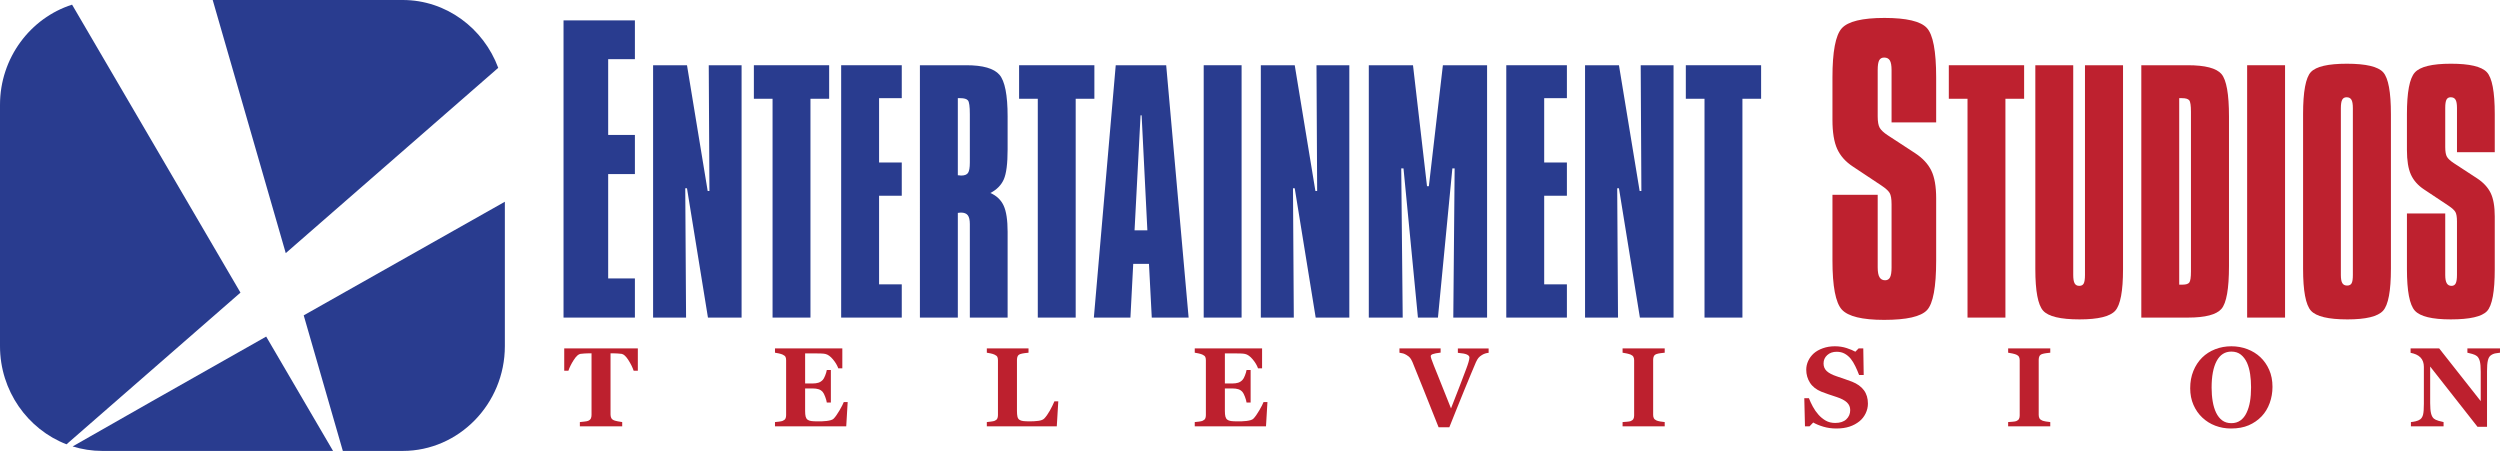
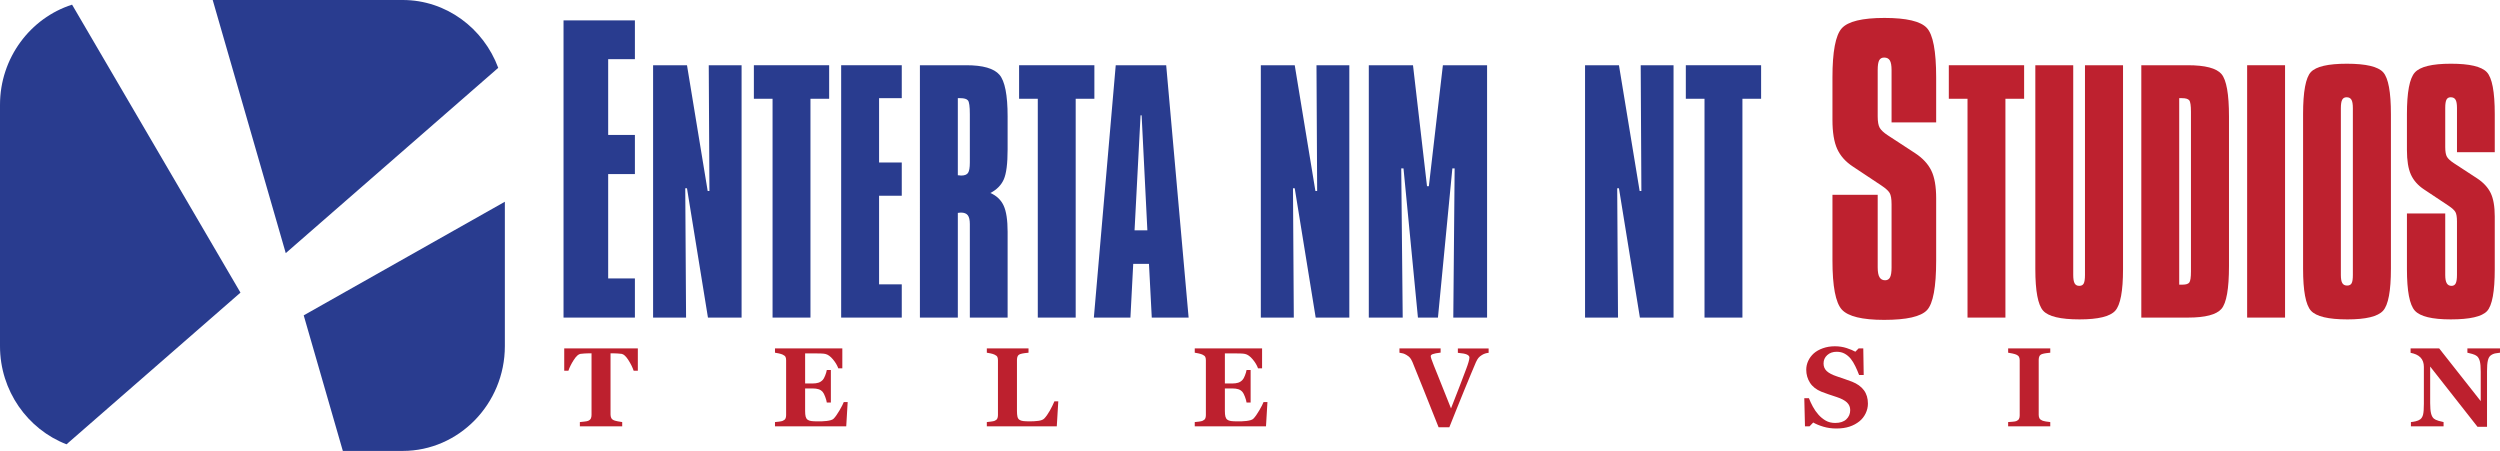
<svg xmlns="http://www.w3.org/2000/svg" version="1.1" id="Layer_1" x="0px" y="0px" width="1000px" height="180.367px" viewBox="0 0 1000 180.367" enable-background="new 0 0 1000 180.367" xml:space="preserve">
  <g>
    <path fill="#293C8F" d="M96.187,117.047L28.829,1.865C12.179,7.17,0,23.153,0,41.921v96.531c0,17.917,11.109,33.299,26.608,39.268   L96.187,117.047z" />
    <path fill="#293C8F" d="M114.302,101.25l84.994-74.113C193.437,11.318,178.493,0,161.088,0H85.082L114.302,101.25z" />
    <path fill="#293C8F" d="M121.485,126.14l15.649,54.228h23.954c22.471,0,40.855-18.86,40.855-41.915V80.695   C184.966,90.274,153.449,108.065,121.485,126.14" />
-     <path fill="#293C8F" d="M106.471,134.631c-32.991,18.659-64.067,36.271-77.418,43.938c3.74,1.164,7.703,1.798,11.802,1.798h92.366   L106.471,134.631z" />
    <polygon fill="#293C8F" points="225.412,8.154 253.96,8.154 253.96,23.667 243.271,23.667 243.271,53.977 253.96,53.977    253.96,69.629 243.271,69.629 243.271,111.373 253.96,111.373 253.96,127.034 225.412,127.034  " />
    <polygon fill="#293C8F" points="261.237,26.094 274.799,26.094 283.074,76.411 283.769,76.411 283.501,26.094 296.635,26.094    296.635,127.034 283.18,127.034 274.799,75.318 274.104,75.318 274.426,127.034 261.237,127.034  " />
    <polygon fill="#293C8F" points="301.549,26.094 331.661,26.094 331.661,39.507 324.186,39.507 324.186,127.034 309.024,127.034    309.024,39.507 301.549,39.507  " />
    <polygon fill="#293C8F" points="336.466,26.094 360.705,26.094 360.705,39.265 351.63,39.265 351.63,64.998 360.705,64.998    360.705,78.295 351.63,78.295 351.63,113.738 360.705,113.738 360.705,127.034 336.466,127.034  " />
    <path fill="#293C8F" d="M367.965,26.094h18.584c6.617,0,11.024,1.268,13.213,3.794c2.191,2.525,3.284,8.1,3.284,16.722V59.78   c0,5.667-0.508,9.65-1.521,11.956c-1.016,2.306-2.803,4.127-5.367,5.462c2.49,1.097,4.264,2.786,5.311,5.074   c1.052,2.283,1.578,5.771,1.578,10.465v34.297h-15.11V89.641c0-1.659-0.276-2.842-0.83-3.547c-0.553-0.711-1.465-1.062-2.749-1.062   c-0.144,0-0.344,0.019-0.614,0.059c-0.268,0.041-0.472,0.063-0.613,0.063v41.881h-15.167V26.094z M383.131,39.265V70.1   c0.18,0,0.416,0.019,0.721,0.059c0.299,0.046,0.506,0.063,0.614,0.063c1.351,0,2.268-0.354,2.749-1.065   c0.483-0.705,0.722-2.091,0.722-4.158v-19.36c0-3.033-0.25-4.854-0.749-5.461c-0.499-0.611-1.513-0.912-3.041-0.912H383.131z" />
    <polygon fill="#293C8F" points="407.638,26.094 437.752,26.094 437.752,39.507 430.275,39.507 430.275,127.034 415.115,127.034    415.115,39.507 407.638,39.507  " />
    <path fill="#293C8F" d="M446.293,26.094h20.183l8.97,100.94h-14.739l-1.119-21.491h-6.299l-1.122,21.491h-14.627L446.293,26.094z    M456.223,46.124l-2.403,46.007h5.127l-2.295-46.007H456.223z" />
-     <rect x="481.48" y="26.094" fill="#293C8F" width="15.157" height="100.94" />
    <polygon fill="#293C8F" points="504.33,26.094 517.893,26.094 526.165,76.411 526.861,76.411 526.595,26.094 539.73,26.094    539.73,127.034 526.273,127.034 517.893,75.318 517.195,75.318 517.521,127.034 504.33,127.034  " />
    <polygon fill="#293C8F" points="547.521,26.094 565.199,26.094 570.801,74.469 571.547,74.469 577.156,26.094 594.831,26.094    594.831,127.034 581.318,127.034 581.854,67.367 580.945,67.367 575.179,127.034 567.174,127.034 561.402,67.367 560.498,67.367    561.082,127.034 547.521,127.034  " />
-     <polygon fill="#293C8F" points="602.513,26.094 626.76,26.094 626.76,39.265 617.675,39.265 617.675,64.998 626.76,64.998    626.76,78.295 617.675,78.295 617.675,113.738 626.76,113.738 626.76,127.034 602.513,127.034  " />
    <polygon fill="#293C8F" points="634.019,26.094 647.581,26.094 655.859,76.411 656.553,76.411 656.282,26.094 669.417,26.094    669.417,127.034 655.959,127.034 647.581,75.318 646.884,75.318 647.207,127.034 634.019,127.034  " />
    <polygon fill="#293C8F" points="674.33,26.094 704.442,26.094 704.442,39.507 696.968,39.507 696.968,127.034 681.805,127.034    681.805,39.507 674.33,39.507  " />
    <path fill="#BE212F" d="M774.466,30.971v17.994h-17.841V28.036c0-1.82-0.229-3.11-0.691-3.871   c-0.468-0.769-1.224-1.146-2.271-1.146c-0.927,0-1.587,0.368-1.987,1.105c-0.4,0.741-0.598,2.046-0.598,3.911v18.492   c0,2.149,0.27,3.686,0.818,4.616c0.544,0.931,1.613,1.924,3.219,2.98l10.967,7.165c2.981,1.96,5.125,4.267,6.429,6.918   c1.304,2.647,1.955,6.369,1.955,11.144v24.87c0,10.604-1.223,17.216-3.659,19.819c-2.437,2.606-8.149,3.91-17.144,3.91   c-8.788,0-14.429-1.38-16.933-4.122c-2.495-2.751-3.749-9.286-3.749-19.607v-26.3h18.097v29.02c0,1.82,0.238,3.137,0.725,3.946   c0.479,0.814,1.231,1.219,2.238,1.219c0.921,0,1.582-0.396,1.981-1.183c0.404-0.786,0.603-2.116,0.603-3.982V81.715   c0-2.147-0.252-3.649-0.755-4.513c-0.504-0.858-1.577-1.843-3.219-2.939l-11.539-7.669c-2.898-1.91-4.979-4.252-6.238-7.025   c-1.264-2.773-1.893-6.644-1.893-11.61V30.971c0-10.325,1.236-16.865,3.717-19.639c2.486-2.77,8.177-4.158,17.091-4.158   c8.778,0,14.424,1.326,16.924,3.979C773.217,13.805,774.466,20.412,774.466,30.971" />
    <polygon fill="#BE212F" points="779.527,26.094 809.648,26.094 809.648,39.507 802.169,39.507 802.169,127.034 787.007,127.034    787.007,39.507 779.527,39.507  " />
    <path fill="#BE212F" d="M814.13,26.094h15.162v83.882c0,1.577,0.184,2.701,0.562,3.367c0.369,0.669,0.989,1.002,1.843,1.002   c0.85,0,1.448-0.311,1.784-0.936c0.337-0.629,0.509-1.774,0.509-3.434V26.094h15.22v81.575c0,8.783-1.043,14.327-3.124,16.632   c-2.081,2.306-6.842,3.457-14.281,3.457c-7.623,0-12.464-1.16-14.55-3.484c-2.086-2.332-3.124-7.86-3.124-16.604V26.094z" />
    <path fill="#BE212F" d="M856.526,26.094h18.574c6.976,0,11.471,1.173,13.485,3.52c2.005,2.352,3.012,8.015,3.012,16.996v59.783   c0,9.107-1.007,14.825-3.012,17.145c-2.015,2.333-6.474,3.497-13.378,3.497h-18.682V26.094z M871.685,39.265v74.595h1.335   c1.354,0,2.251-0.279,2.692-0.85c0.449-0.566,0.67-2.063,0.67-4.49v-0.607V44.726c0-2.508-0.229-4.046-0.692-4.611   c-0.464-0.566-1.43-0.85-2.886-0.85H871.685z" />
    <rect x="898.856" y="26.094" fill="#BE212F" width="15.166" height="100.94" />
    <path fill="#BE212F" d="M921.232,45.643c0-8.985,1.043-14.591,3.12-16.82c2.09-2.225,6.878-3.335,14.393-3.335   c7.655,0,12.501,1.154,14.551,3.456c2.045,2.311,3.07,7.871,3.07,16.699v61.843c0,8.904-1.047,14.511-3.151,16.815   c-2.099,2.306-6.854,3.457-14.254,3.457c-7.619,0-12.478-1.16-14.581-3.484c-2.1-2.332-3.147-7.919-3.147-16.788V45.643z    M936.346,43.27v66.706c0,1.541,0.193,2.634,0.584,3.276c0.391,0.652,1.029,0.971,1.924,0.971c0.854,0,1.446-0.3,1.789-0.907   c0.341-0.611,0.503-1.718,0.503-3.34V43.27c0-1.618-0.193-2.751-0.584-3.398c-0.392-0.647-1.029-0.966-1.924-0.966   c-0.817,0-1.403,0.327-1.763,0.997C936.521,40.572,936.346,41.695,936.346,43.27" />
    <path fill="#BE212F" d="M997.904,45.643v15.229h-15.112V43.147c0-1.536-0.193-2.634-0.584-3.276   c-0.396-0.647-1.034-0.966-1.924-0.966c-0.782,0-1.344,0.31-1.681,0.934c-0.338,0.63-0.509,1.731-0.509,3.309v15.661   c0,1.82,0.229,3.129,0.692,3.915c0.464,0.791,1.376,1.632,2.724,2.521l9.291,6.069c2.531,1.658,4.343,3.608,5.448,5.852   c1.103,2.248,1.654,5.399,1.654,9.439v21.063c0,8.981-1.029,14.577-3.097,16.785c-2.063,2.207-6.904,3.304-14.523,3.304   c-7.436,0-12.218-1.16-14.335-3.484c-2.122-2.332-3.173-7.86-3.173-16.604V85.396h15.318v24.579c0,1.541,0.202,2.652,0.616,3.34   c0.409,0.691,1.043,1.029,1.896,1.029c0.782,0,1.344-0.333,1.682-1.002c0.332-0.666,0.503-1.79,0.503-3.367V88.611   c0-1.821-0.211-3.093-0.639-3.826c-0.426-0.723-1.334-1.555-2.723-2.485l-9.769-6.495c-2.454-1.618-4.22-3.601-5.286-5.947   c-1.069-2.347-1.6-5.628-1.6-9.836V45.643c0-8.747,1.042-14.289,3.15-16.636c2.095-2.347,6.922-3.52,14.465-3.52   c7.439,0,12.214,1.124,14.335,3.367C996.844,31.102,997.904,36.693,997.904,45.643" />
    <path fill="#BD202E" d="M255.133,148.287h-1.669c-0.443-1.336-1.151-2.761-2.126-4.284c-0.975-1.524-1.877-2.342-2.704-2.463   c-0.454-0.059-1.018-0.108-1.686-0.153c-0.67-0.045-1.248-0.063-1.73-0.063h-1.005v24.452c0,0.526,0.092,0.989,0.279,1.394   c0.184,0.404,0.548,0.72,1.092,0.958c0.329,0.13,0.839,0.265,1.531,0.404c0.692,0.14,1.281,0.237,1.767,0.297v1.713h-16.937v-1.713   c0.414-0.046,0.996-0.107,1.744-0.189c0.75-0.075,1.26-0.175,1.533-0.296c0.555-0.233,0.926-0.549,1.112-0.944   c0.184-0.396,0.279-0.863,0.279-1.407v-24.668h-1.004c-0.486,0-1.062,0.018-1.731,0.063c-0.67,0.045-1.231,0.095-1.688,0.153   c-0.825,0.121-1.726,0.938-2.702,2.463c-0.975,1.523-1.685,2.948-2.126,4.284h-1.67v-8.919h29.442V148.287z" />
    <path fill="#BD202E" d="M336.931,147.32h-1.627c-0.414-1.183-1.126-2.378-2.142-3.592c-1.013-1.209-2.019-1.924-3.019-2.145   c-0.429-0.103-1.025-0.166-1.787-0.185c-0.764-0.022-1.396-0.034-1.897-0.034h-4.409v12.019h3.126c0.785,0,1.499-0.094,2.14-0.287   c0.642-0.188,1.229-0.554,1.757-1.097c0.328-0.337,0.658-0.932,0.996-1.78c0.335-0.85,0.552-1.587,0.652-2.221h1.627v13.009h-1.627   c-0.086-0.616-0.304-1.39-0.652-2.32c-0.351-0.93-0.684-1.568-0.996-1.919c-0.472-0.53-1.028-0.89-1.67-1.088   c-0.643-0.197-1.387-0.296-2.228-0.296h-3.126v8.985c0,0.935,0.067,1.681,0.202,2.229c0.137,0.548,0.389,0.971,0.759,1.263   c0.357,0.279,0.848,0.464,1.468,0.548c0.621,0.091,1.468,0.132,2.537,0.132c0.5,0,1.1-0.005,1.798-0.019   c0.701-0.018,1.315-0.059,1.843-0.136c0.598-0.071,1.16-0.184,1.682-0.327c0.521-0.148,0.908-0.359,1.166-0.639   c0.686-0.719,1.457-1.812,2.313-3.286c0.856-1.47,1.42-2.571,1.69-3.304h1.563l-0.577,9.71h-28.5v-1.713   c0.4-0.032,0.941-0.09,1.627-0.176c0.686-0.089,1.171-0.188,1.457-0.31c0.542-0.233,0.906-0.531,1.092-0.886   c0.185-0.359,0.279-0.818,0.279-1.375v-21.995c0-0.525-0.079-0.962-0.236-1.303c-0.157-0.347-0.535-0.656-1.135-0.936   c-0.371-0.175-0.893-0.337-1.564-0.484c-0.669-0.145-1.178-0.239-1.519-0.284v-1.713h26.936V147.32z" />
    <path fill="#BD202E" d="M423.314,160.544l-0.6,9.998h-27.986v-1.713c0.499-0.046,1.085-0.112,1.755-0.212   c0.672-0.094,1.113-0.184,1.329-0.273c0.512-0.202,0.87-0.49,1.07-0.854c0.2-0.368,0.299-0.836,0.299-1.406v-21.995   c0-0.525-0.076-0.962-0.234-1.303c-0.157-0.347-0.537-0.656-1.135-0.936c-0.443-0.207-0.975-0.368-1.596-0.494   c-0.62-0.126-1.117-0.216-1.488-0.274v-1.713h16.679v1.713c-0.456,0.045-0.993,0.103-1.616,0.185   c-0.62,0.081-1.16,0.193-1.616,0.341c-0.558,0.189-0.928,0.49-1.115,0.891c-0.184,0.404-0.278,0.858-0.278,1.375v20.498   c0,0.966,0.065,1.726,0.193,2.283c0.128,0.558,0.379,0.966,0.75,1.231c0.371,0.278,0.888,0.459,1.551,0.539   c0.665,0.082,1.582,0.118,2.753,0.118c1.142,0,2.252-0.068,3.329-0.207c1.079-0.141,1.852-0.445,2.324-0.913   c0.728-0.746,1.475-1.798,2.239-3.151c0.762-1.357,1.373-2.598,1.83-3.727H423.314z" />
    <path fill="#BD202E" d="M504.832,147.32h-1.627c-0.414-1.183-1.124-2.378-2.138-3.592c-1.015-1.209-2.023-1.924-3.023-2.145   c-0.427-0.103-1.023-0.166-1.787-0.185c-0.766-0.022-1.393-0.034-1.896-0.034h-4.41v12.019h3.128c0.785,0,1.497-0.094,2.139-0.287   c0.643-0.188,1.228-0.554,1.753-1.097c0.333-0.337,0.663-0.932,1-1.78c0.336-0.85,0.55-1.587,0.651-2.221h1.628v13.009h-1.628   c-0.088-0.616-0.301-1.39-0.651-2.32c-0.351-0.93-0.684-1.568-1-1.919c-0.467-0.53-1.023-0.89-1.665-1.088   c-0.643-0.197-1.385-0.296-2.228-0.296h-3.128v8.985c0,0.935,0.069,1.681,0.205,2.229c0.137,0.548,0.391,0.971,0.762,1.263   c0.355,0.279,0.843,0.464,1.465,0.548c0.62,0.091,1.468,0.132,2.54,0.132c0.497,0,1.095-0.005,1.798-0.019   c0.696-0.018,1.31-0.059,1.84-0.136c0.6-0.071,1.16-0.184,1.681-0.327c0.518-0.148,0.906-0.359,1.164-0.639   c0.688-0.719,1.459-1.812,2.315-3.286c0.854-1.47,1.418-2.571,1.69-3.304h1.563l-0.579,9.71h-28.499v-1.713   c0.4-0.032,0.941-0.09,1.627-0.176c0.685-0.089,1.17-0.188,1.457-0.31c0.541-0.233,0.905-0.531,1.092-0.886   c0.185-0.359,0.276-0.818,0.276-1.375v-21.995c0-0.525-0.079-0.962-0.233-1.303c-0.158-0.347-0.537-0.656-1.135-0.936   c-0.374-0.175-0.893-0.337-1.564-0.484c-0.67-0.145-1.178-0.239-1.519-0.284v-1.713h26.934V147.32z" />
    <path fill="#BD202E" d="M595.452,141.126c-0.468,0.04-0.913,0.13-1.345,0.261c-0.428,0.135-0.872,0.338-1.33,0.615   c-0.611,0.37-1.088,0.761-1.421,1.179c-0.337,0.418-0.67,0.988-0.993,1.721c-0.445,1.012-1.07,2.486-1.87,4.428   c-0.796,1.941-1.708,4.149-2.737,6.626c-0.918,2.226-1.906,4.666-2.967,7.313c-1.061,2.651-2.082,5.196-3.053,7.623h-4.301   c-1.996-5.02-4.032-10.127-6.104-15.31c-2.072-5.187-3.524-8.788-4.364-10.811c-0.334-0.732-0.647-1.286-0.958-1.659   c-0.306-0.372-0.791-0.759-1.466-1.154c-0.48-0.279-0.912-0.473-1.281-0.581c-0.377-0.111-0.867-0.211-1.482-0.296v-1.713h16.47   v1.668c-1.542,0.188-2.585,0.391-3.138,0.603c-0.549,0.216-0.822,0.48-0.822,0.804c0,0.163,0.021,0.334,0.076,0.518   c0.049,0.18,0.121,0.428,0.225,0.732c0.454,1.29,1.281,3.395,2.48,6.312c1.201,2.921,2.977,7.372,5.332,13.354   c1.442-3.642,2.639-6.721,3.596-9.237c0.953-2.517,1.799-4.742,2.526-6.671c0.359-0.935,0.656-1.811,0.89-2.625   c0.234-0.813,0.355-1.425,0.355-1.833c0-0.468-0.332-0.859-0.989-1.179c-0.651-0.31-1.864-0.544-3.636-0.688v-1.758h12.308V141.126   z" />
-     <path fill="#BD202E" d="M665.885,170.542h-16.853v-1.713c0.387-0.032,0.953-0.071,1.703-0.131c0.747-0.059,1.268-0.147,1.552-0.265   c0.529-0.221,0.889-0.508,1.082-0.868c0.194-0.359,0.288-0.818,0.288-1.375v-22.103c0-0.494-0.094-0.935-0.278-1.316   s-0.553-0.688-1.092-0.922c-0.343-0.148-0.85-0.296-1.52-0.45c-0.671-0.156-1.25-0.26-1.735-0.318v-1.713h16.853v1.713   c-0.428,0.045-0.963,0.103-1.606,0.185c-0.642,0.081-1.186,0.193-1.627,0.341c-0.557,0.189-0.925,0.49-1.109,0.891   c-0.193,0.404-0.279,0.858-0.279,1.375v22.08c0,0.526,0.091,0.975,0.288,1.349c0.189,0.373,0.558,0.678,1.101,0.912   c0.302,0.131,0.792,0.261,1.488,0.387c0.692,0.122,1.272,0.197,1.745,0.229V170.542z" />
    <path fill="#BD202E" d="M734.559,171.4c-1.856,0-3.591-0.238-5.191-0.715c-1.609-0.477-2.967-1.039-4.082-1.682l-1.478,1.538   h-1.817l-0.277-11.27h1.843c0.413,1.069,0.938,2.202,1.582,3.39c0.643,1.19,1.384,2.251,2.225,3.191   c0.872,0.984,1.848,1.784,2.927,2.4c1.074,0.62,2.337,0.926,3.78,0.926c1.937,0,3.425-0.485,4.463-1.461   c1.034-0.976,1.547-2.203,1.547-3.682c0-1.219-0.436-2.243-1.313-3.07s-2.238-1.541-4.081-2.148   c-1.196-0.396-2.302-0.764-3.309-1.102c-1.007-0.337-1.951-0.684-2.832-1.038c-2.046-0.836-3.564-2.031-4.554-3.582   c-0.994-1.556-1.492-3.295-1.492-5.215c0-1.218,0.261-2.386,0.777-3.51c0.513-1.125,1.259-2.132,2.243-3.025   c0.944-0.836,2.153-1.516,3.623-2.045c1.47-0.526,3.07-0.792,4.796-0.792c1.686,0,3.264,0.242,4.729,0.724   c1.47,0.485,2.626,0.967,3.471,1.452l1.304-1.317h1.869L745.481,150h-1.843c-0.432-1.147-0.93-2.315-1.51-3.511   c-0.58-1.196-1.191-2.194-1.835-2.985c-0.696-0.85-1.505-1.532-2.418-2.036c-0.912-0.509-1.981-0.76-3.209-0.76   c-1.547,0-2.801,0.445-3.78,1.339c-0.979,0.896-1.466,2.006-1.466,3.322c0,1.25,0.423,2.271,1.272,3.062s2.172,1.487,3.974,2.09   c1.052,0.368,2.13,0.733,3.231,1.102s2.077,0.719,2.932,1.057c2.072,0.822,3.645,1.955,4.724,3.397   c1.075,1.443,1.618,3.236,1.618,5.381c0,1.349-0.31,2.652-0.921,3.915c-0.616,1.259-1.443,2.311-2.485,3.147   c-1.143,0.921-2.464,1.636-3.961,2.13C738.308,171.148,736.56,171.4,734.559,171.4" />
    <path fill="#BD202E" d="M820.104,170.542h-16.852v-1.713c0.387-0.032,0.953-0.071,1.704-0.131c0.75-0.059,1.267-0.147,1.555-0.265   c0.525-0.221,0.886-0.508,1.079-0.868c0.188-0.359,0.287-0.818,0.287-1.375v-22.103c0-0.494-0.089-0.935-0.278-1.316   c-0.184-0.382-0.549-0.688-1.088-0.922c-0.346-0.148-0.854-0.296-1.524-0.45c-0.669-0.156-1.249-0.26-1.734-0.318v-1.713h16.852   v1.713c-0.432,0.045-0.961,0.103-1.604,0.185c-0.643,0.081-1.182,0.193-1.627,0.341c-0.557,0.189-0.931,0.49-1.115,0.891   c-0.184,0.404-0.279,0.858-0.279,1.375v22.08c0,0.526,0.1,0.975,0.288,1.349c0.193,0.373,0.562,0.678,1.106,0.912   c0.296,0.131,0.796,0.261,1.488,0.387c0.691,0.122,1.271,0.197,1.743,0.229V170.542z" />
-     <path fill="#BD202E" d="M904.111,142.838c1.497,1.408,2.684,3.106,3.561,5.099c0.886,1.991,1.321,4.261,1.321,6.81   c0,2.271-0.374,4.432-1.115,6.481c-0.742,2.05-1.812,3.817-3.209,5.295c-1.475,1.538-3.201,2.733-5.188,3.592   c-1.982,0.859-4.347,1.286-7.084,1.286c-2.212,0-4.307-0.373-6.275-1.12c-1.969-0.75-3.703-1.833-5.205-3.254   c-1.479-1.389-2.661-3.083-3.533-5.074c-0.867-1.992-1.304-4.213-1.304-6.657c0-2.55,0.423-4.859,1.276-6.932   c0.846-2.072,2.01-3.849,3.497-5.327c1.471-1.452,3.22-2.566,5.237-3.353c2.019-0.783,4.172-1.174,6.459-1.174   c2.266,0,4.396,0.383,6.388,1.143C900.929,140.411,902.654,141.477,904.111,142.838 M898.605,165.152   c0.643-1.335,1.105-2.846,1.393-4.531c0.283-1.686,0.427-3.596,0.427-5.723c0-1.802-0.125-3.56-0.372-5.269   c-0.252-1.707-0.68-3.231-1.277-4.565c-0.615-1.336-1.429-2.406-2.44-3.215c-1.016-0.805-2.274-1.209-3.785-1.209   c-2.589,0-4.553,1.259-5.893,3.771c-1.34,2.518-2.014,6.072-2.014,10.662c0,1.951,0.148,3.794,0.44,5.524s0.755,3.24,1.38,4.53   c0.643,1.309,1.456,2.324,2.44,3.048c0.989,0.729,2.203,1.093,3.646,1.093c1.412,0,2.626-0.368,3.637-1.102   C897.203,167.436,898.007,166.429,898.605,165.152" />
    <path fill="#BD202E" d="M1000,141.081c-0.4,0.045-0.972,0.121-1.718,0.243c-0.737,0.116-1.411,0.4-2.009,0.854   c-0.527,0.396-0.904,1.073-1.129,2.031c-0.221,0.962-0.333,2.368-0.333,4.229v22.277h-3.808l-18.933-24.098v14.631   c0,1.816,0.117,3.197,0.36,4.141c0.233,0.943,0.616,1.636,1.142,2.076c0.386,0.323,1.002,0.607,1.843,0.859   c0.845,0.246,1.515,0.413,2.014,0.503v1.713h-13.063v-1.713c0.558-0.046,1.195-0.148,1.919-0.319   c0.72-0.166,1.317-0.427,1.808-0.777c0.553-0.427,0.939-1.065,1.146-1.924c0.207-0.858,0.311-2.297,0.311-4.315v-14.767   c0-0.732-0.112-1.425-0.333-2.076c-0.225-0.651-0.57-1.213-1.038-1.682c-0.498-0.499-1.074-0.89-1.721-1.173   c-0.652-0.287-1.39-0.513-2.222-0.67v-1.758h11.44l16.613,21.082v-11.795c0-1.875-0.121-3.268-0.363-4.181   c-0.248-0.917-0.63-1.596-1.156-2.032c-0.414-0.336-1.029-0.629-1.842-0.866c-0.814-0.243-1.471-0.41-1.97-0.495v-1.713H1000   V141.081z" />
  </g>
</svg>